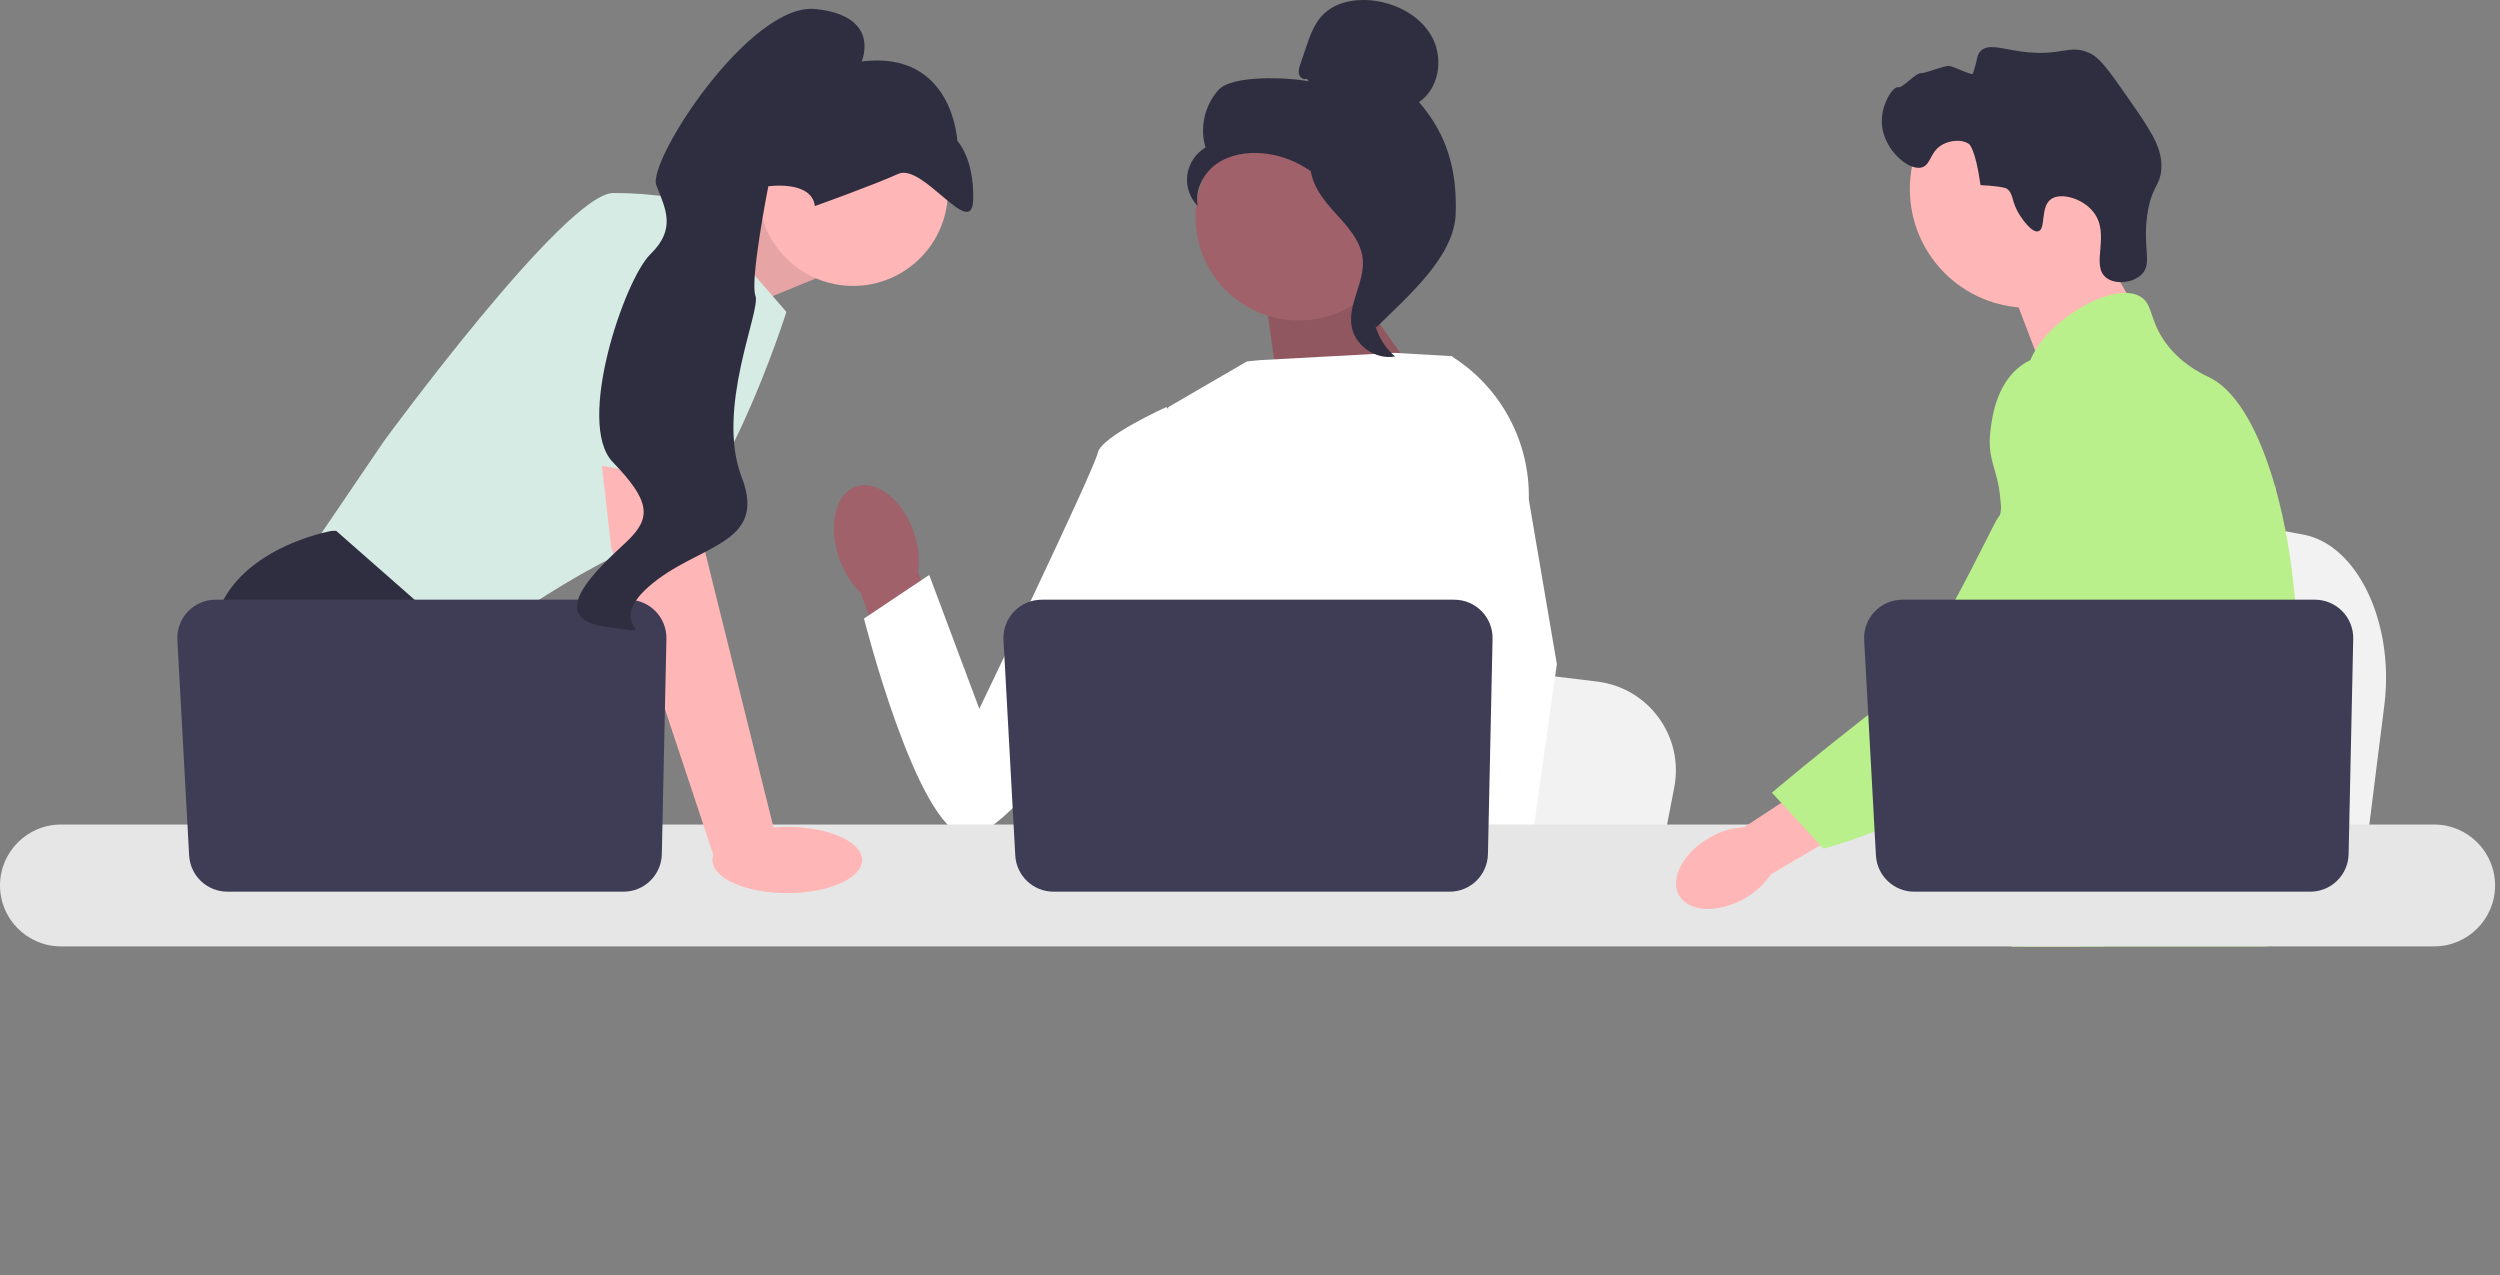
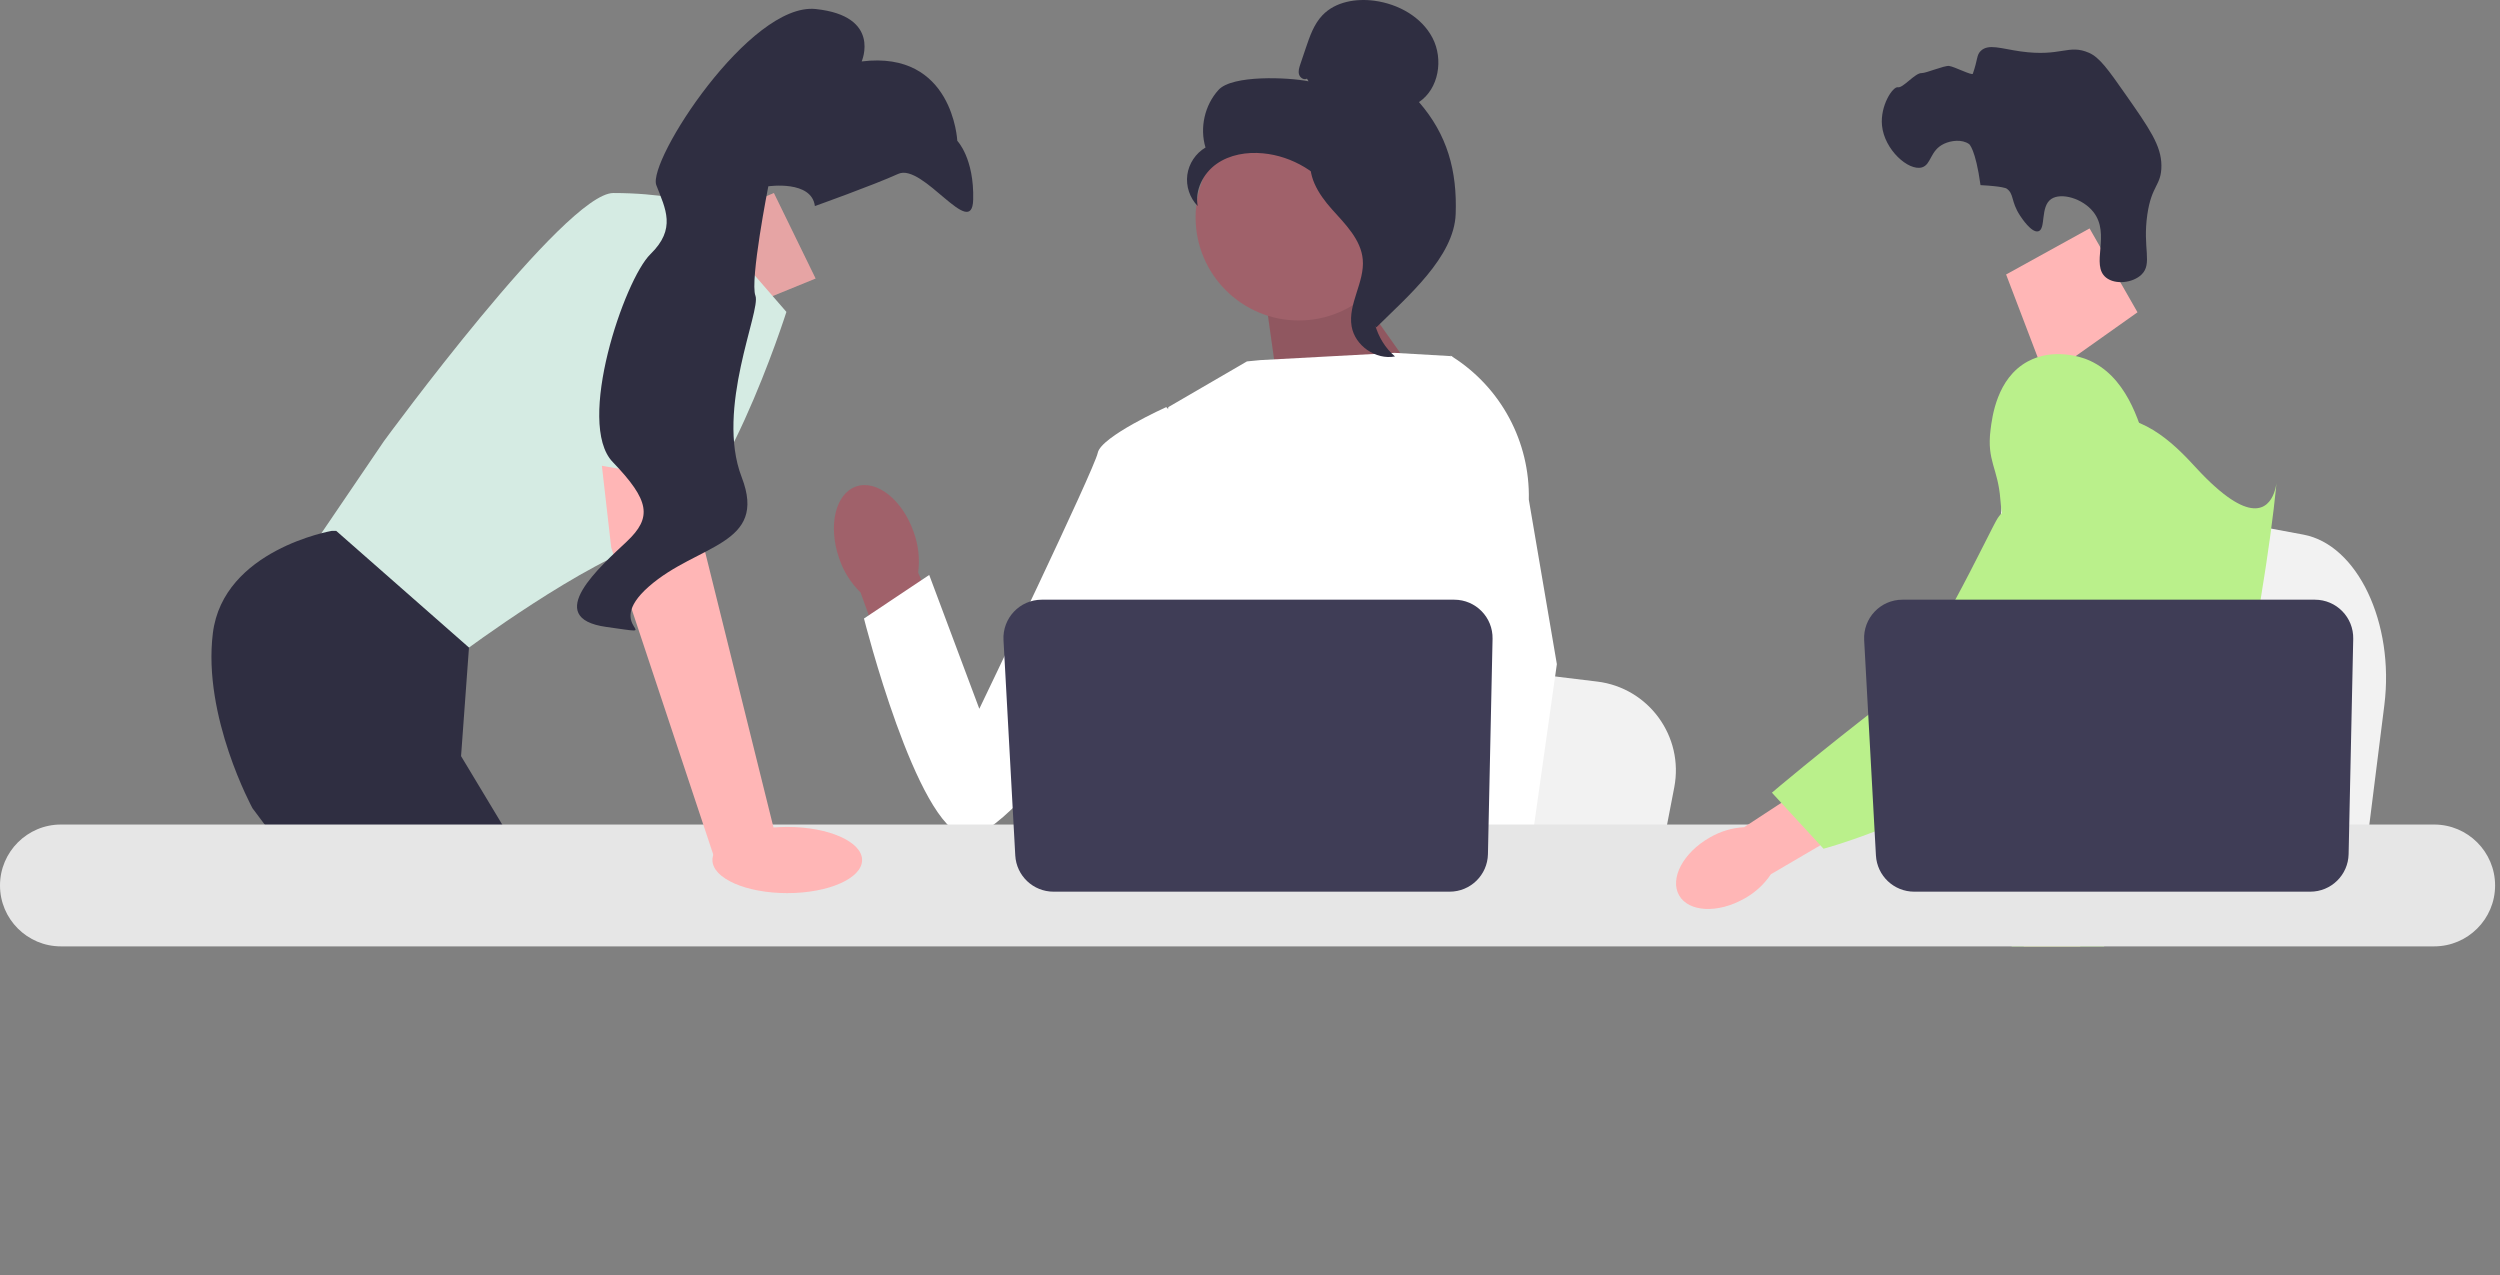
<svg xmlns="http://www.w3.org/2000/svg" width="345" height="176" viewBox="0 0 345 176" fill="none">
  <rect x="0" y="0" width="345" height="176" fill="#808080" stroke="none" />
  <g clip-path="url(#clip0_1304_15795)">
    <path d="M329.04 97.302L327.961 105.891L325.284 127.224H271.506C271.926 122.443 272.5 115.561 273.113 108.131C273.174 107.389 273.237 106.643 273.298 105.891C274.835 87.216 276.518 66.082 276.518 66.082L283.588 67.399L297.306 69.95L302.895 70.989L317.863 73.776C325.326 75.163 330.46 85.968 329.04 97.302Z" fill="#F2F2F2" />
    <path d="M288.361 31.523L294.975 43.096L282.264 52.104L276.842 37.879L288.361 31.523Z" fill="#FFB6B6" />
-     <path d="M279.942 42.472C288.99 42.472 296.325 35.136 296.325 26.088C296.325 17.04 288.99 9.705 279.942 9.705C270.894 9.705 263.559 17.04 263.559 26.088C263.559 35.136 270.894 42.472 279.942 42.472Z" fill="#FFB6B6" />
    <path d="M278.766 29.751C277.465 27.771 277.975 26.736 276.886 26.008C276.886 26.008 276.448 25.715 273.311 25.548C272.609 20.494 271.732 19.881 271.732 19.881C270.722 19.174 269.223 19.404 268.29 19.836C266.317 20.75 266.546 22.724 265.217 23.102C263.382 23.623 260.044 20.682 259.715 17.314C259.447 14.567 261.216 11.899 261.918 12.041C262.614 12.181 264.281 10.053 265.18 10.086C265.795 10.108 268.305 9.017 268.981 9.103C269.718 9.196 272.15 10.465 272.251 10.175C272.955 8.16 272.748 7.601 273.346 7.025C274.405 6.003 276.137 6.715 278.854 7.096C284.445 7.882 285.42 6.039 288.286 7.288C289.733 7.919 290.944 9.622 293.307 13C296.612 17.725 298.264 20.088 298.275 22.843C298.285 25.654 296.925 25.475 296.327 29.635C295.662 34.266 297.075 36.384 295.531 37.889C294.337 39.051 291.911 39.327 290.636 38.307C288.454 36.559 291.31 32.343 288.895 29.263C287.412 27.372 284.431 26.531 283.065 27.466C281.52 28.523 282.371 31.624 281.285 31.919C280.355 32.17 278.992 30.096 278.766 29.751Z" fill="#2F2E41" />
-     <path d="M316.93 94.278C316.473 102.091 314.658 104.558 314.022 113.786C313.883 115.812 313.8 118.163 313.8 120.968C313.8 121.683 313.803 122.374 313.803 123.049C313.803 124.487 313.776 125.846 313.609 127.224C313.482 128.324 313.263 129.433 312.902 130.601H277.616C277.612 130.593 277.612 130.585 277.608 130.577C277.401 129.679 277.27 128.821 277.171 127.999C277.139 127.737 277.111 127.478 277.088 127.224C277.056 126.926 277.028 126.632 277 126.342C276.893 125.186 276.786 124.094 276.531 123.049C276.19 121.607 275.57 120.249 274.299 118.938C273.779 118.402 273.258 117.985 272.75 117.619C272.651 117.552 272.555 117.484 272.456 117.417C271.05 116.451 269.719 115.756 268.567 113.786C268.547 113.758 268.531 113.726 268.515 113.699C268.317 113.353 267.8 112.447 267.427 111.24C267.033 109.984 266.795 108.407 267.224 106.795C268.245 102.973 272.027 102.592 275.117 98.731C275.451 98.314 275.781 97.853 276.094 97.341C277.493 95.068 277.87 93.066 278.315 90.687C278.386 90.302 278.45 89.92 278.502 89.551C278.541 89.273 278.577 88.999 278.605 88.728C278.851 86.46 278.732 84.506 278.442 82.758C277.497 77.034 274.708 73.491 276.678 68.355C277.298 66.742 278.176 65.53 279.062 64.493C280.936 62.297 282.863 60.871 282.53 58.035C282.192 55.175 280.023 54.781 279.781 52.283C279.658 51.02 280.071 49.689 280.845 48.382V48.378C283.324 44.171 289.513 40.298 293.445 40.421C294.172 40.441 294.816 40.604 295.352 40.918C297.295 42.062 296.484 44.56 299.46 48.064C301.672 50.666 304.174 51.707 305.124 52.199C308.886 54.162 311.945 59.949 314.022 67.35C314.038 67.405 314.054 67.461 314.07 67.52C315.353 72.156 316.259 77.419 316.707 82.758C316.898 85.018 317.009 87.291 317.033 89.539C317.053 91.334 317.013 92.892 316.93 94.278Z" fill="#BAF08B" />
    <path d="M290.508 121.047L289.788 123.049L289.336 124.304L288.287 127.224L287.071 130.6H279.258L280.569 127.224L281.176 125.651L282.185 123.049L283.878 118.68L290.508 121.047Z" fill="#FFB6B6" />
    <path d="M314.146 66.666C314.126 66.924 314.098 67.21 314.07 67.52C313.761 70.674 313.029 76.319 311.961 82.758C311.397 86.154 310.738 89.773 309.995 93.368C308.398 101.126 306.412 108.765 304.167 113.786C303.766 114.691 303.353 115.51 302.932 116.233C302.61 116.785 302.272 117.329 301.919 117.865C300.775 119.625 299.492 121.293 298.161 122.851C298.11 122.918 298.05 122.982 297.99 123.049C297.776 123.303 297.553 123.554 297.331 123.804C296.243 125.031 295.13 126.175 294.054 127.224C292.743 128.503 291.48 129.635 290.348 130.6H277.66L277.608 130.577L275.781 129.766C275.781 129.766 276.301 129.154 277.172 127.999C277.35 127.764 277.541 127.506 277.748 127.224C278.002 126.878 278.276 126.497 278.57 126.084C279.181 125.218 279.877 124.201 280.623 123.049C282.069 120.821 283.718 118.08 285.382 114.906C285.573 114.536 285.767 114.163 285.962 113.786C285.966 113.774 285.974 113.762 285.978 113.75C286.308 113.106 286.634 112.443 286.959 111.768C289.72 106.024 290.511 101.257 290.737 99.712C291.055 97.527 291.496 94.472 291.376 91.112C291.297 88.895 290.975 86.552 290.209 84.224V84.22C290.05 83.731 289.871 83.243 289.668 82.758C289.307 81.888 288.878 81.03 288.369 80.184C286.125 76.458 284.302 76.303 282.852 72.243C282.423 71.04 281.45 68.323 281.747 65.455V65.451C281.784 65.097 281.843 64.74 281.922 64.382V64.378C281.942 64.279 281.97 64.176 281.998 64.076C282.224 63.199 282.598 62.328 283.166 61.502C284.274 59.898 285.787 58.944 287.142 58.376L287.146 58.372C288.711 57.721 290.062 57.582 290.324 57.558C296.127 57.041 300.628 61.919 303.087 64.585C304.036 65.614 304.906 66.476 305.701 67.178C311.885 72.7 313.582 69.173 314.022 67.349C314.09 67.067 314.126 66.825 314.146 66.666Z" fill="#BAF08B" />
    <path d="M314.166 66.46C314.166 66.48 314.162 66.547 314.146 66.658C314.154 66.599 314.159 66.539 314.162 66.483C314.162 66.472 314.162 66.464 314.166 66.46Z" fill="#BAF08B" />
    <path d="M93.377 32.285L106.797 26.637L112.553 38.437L98.451 44.193L93.377 32.285Z" fill="#FFB6B6" />
    <path opacity="0.1" d="M93.377 32.285L106.797 26.637L112.553 38.437L98.451 44.193L93.377 32.285Z" fill="black" />
    <path d="M95.285 27.788L108.524 43.042C108.524 43.042 99.314 72.11 90.105 74.7C80.895 77.29 63.915 89.954 63.915 89.954L42.617 76.139L52.978 60.886C52.978 60.886 78.017 26.637 84.636 26.637C91.256 26.637 95.285 27.788 95.285 27.788Z" fill="#D5EBE3" />
    <path d="M77.397 127.224H46.579L44.63 124.62L36.676 113.985L34.845 111.539C34.845 111.539 27.938 98.876 29.377 87.364C30.816 75.852 45.782 73.261 45.782 73.261H46.398L64.719 89.361L63.626 104.344L69.427 113.985L77.397 127.224Z" fill="#2F2E41" />
    <path d="M52.891 127.224H44.631V114.993L52.891 127.224Z" fill="#2F2E41" />
-     <path d="M231.048 108.655L230.02 113.985L227.47 127.224H176.244C176.644 124.257 177.191 119.986 177.775 115.375C177.833 114.915 177.893 114.452 177.951 113.985C179.416 102.395 181.019 89.28 181.019 89.28L187.753 90.098L200.82 91.681L206.144 92.325L220.402 94.055C227.51 94.915 232.4 101.621 231.048 108.655Z" fill="#F2F2F2" />
+     <path d="M231.048 108.655L230.02 113.985L227.47 127.224H176.244C176.644 124.257 177.191 119.986 177.775 115.375C177.833 114.915 177.893 114.452 177.951 113.985L187.753 90.098L200.82 91.681L206.144 92.325L220.402 94.055C227.51 94.915 232.4 101.621 231.048 108.655Z" fill="#F2F2F2" />
    <path d="M303.542 127.224H275.758C276.181 126.726 276.42 126.438 276.42 126.438L284.749 125.063L301.91 122.231C301.91 122.231 302.693 124.254 303.542 127.224Z" fill="#2F2E41" />
    <path d="M185.688 38.041L197.771 55.129L176.694 55.759L174.432 39.7L185.688 38.041Z" fill="#A0616A" />
    <path opacity="0.1" d="M185.688 38.041L197.771 55.129L176.694 55.759L174.432 39.7L185.688 38.041Z" fill="black" />
    <path d="M126.098 73.447C124.548 68.974 120.984 66.149 118.138 67.136C115.291 68.123 114.242 72.548 115.793 77.022C116.388 78.818 117.405 80.445 118.758 81.767L125.566 100.634L134.352 97.25L126.707 79.01C126.952 77.133 126.743 75.226 126.098 73.447Z" fill="#A0616A" />
    <path d="M207.89 64.739L207.873 82.154L206.253 88.587L202.92 101.817L200.494 113.985L198.687 123.051L198.042 126.289C197.556 126.614 197.072 126.925 196.589 127.224H154.492C152.1 125.788 150.762 124.671 150.762 124.671C150.762 124.671 151.424 124.05 152.181 123.051C153.458 121.365 155.004 118.602 154.057 115.962C153.858 115.41 153.807 114.736 153.867 113.985C154.253 109.029 159.45 100.648 159.45 100.648L158.374 88.21L157.902 82.759L161.23 56.18L172.077 49.874L173.95 49.693L192.436 48.694L200.076 49.135L200.424 49.23L207.89 64.739Z" fill="white" />
    <path d="M208.71 127.224H199.5L199.095 123.051L199.086 122.967L201.693 122.789L208.477 122.326L208.595 124.824L208.687 126.741L208.71 127.224Z" fill="white" />
    <path d="M210.977 68.95L214.846 91.649L211.688 113.985L211.196 117.462L210.327 123.601L210.059 125.489L210.068 125.693L210.134 127.224H199.198L198.795 123.051L198.76 122.677L197.937 114.129L197.923 113.985L196.176 95.859L199.601 82.759L199.854 81.794V81.792L201.344 59.36L200.19 49.166L200.178 49.071C200.201 49.086 200.222 49.1 200.245 49.114C200.305 49.152 200.365 49.189 200.423 49.23C207.146 53.495 211.152 60.978 210.977 68.95Z" fill="white" />
    <path d="M165.148 60.53L160.943 56.18C160.943 56.18 151.94 60.238 151.491 62.49C151.042 64.742 135.146 97.814 135.146 97.814L128.231 79.343L119.229 85.354C119.229 85.354 126.452 114.03 133.207 115.377C139.962 116.723 162.603 81.435 162.603 81.435L165.148 60.53Z" fill="white" />
    <path d="M335.914 113.786H8.405C3.77 113.786 0 117.559 0 122.195C0 126.831 3.77 130.6 8.405 130.6H335.914C340.55 130.6 344.323 126.831 344.323 122.195C344.323 117.559 340.55 113.786 335.914 113.786Z" fill="#E6E6E6" />
    <path d="M205.973 88.161L205.336 117.875C205.275 120.751 202.925 123.051 200.048 123.051H145.388C142.579 123.051 140.26 120.855 140.107 118.05L138.483 88.337C138.317 85.306 140.729 82.758 143.764 82.758H200.685C203.651 82.758 206.037 85.196 205.973 88.161Z" fill="#3F3D56" />
-     <path d="M117.734 39.457C124.956 39.457 130.811 33.602 130.811 26.38C130.811 19.157 124.956 13.302 117.734 13.302C110.511 13.302 104.656 19.157 104.656 26.38C104.656 33.602 110.511 39.457 117.734 39.457Z" fill="#FFB6B6" />
    <path d="M95.86 60.598L97.299 76.139L107.084 115.568L98.63 118.531L84.348 75.564L82.375 58.295L95.86 60.598Z" fill="#FFB6B6" />
-     <path d="M91.967 88.161L91.331 117.875C91.269 120.751 88.92 123.051 86.043 123.051H31.383C28.574 123.051 26.255 120.855 26.101 118.05L24.477 88.337C24.311 85.306 26.724 82.758 29.758 82.758H86.679C89.645 82.758 92.031 85.196 91.967 88.161Z" fill="#3F3D56" />
    <path d="M108.642 123.252C114.346 123.252 118.97 121.207 118.97 118.684C118.97 116.161 114.346 114.115 108.642 114.115C102.938 114.115 98.314 116.161 98.314 118.684C98.314 121.207 102.938 123.252 108.642 123.252Z" fill="#FFB6B6" />
    <path d="M75.57 62.974L81.47 31.53C81.47 31.53 97.875 29.227 98.451 34.696C99.026 40.164 98.039 66.888 98.039 66.888L75.57 62.974Z" fill="#D5EBE3" />
    <path d="M112.454 28.436C112.454 28.436 120.544 25.549 123.956 23.995C127.369 22.442 134.148 33.277 134.299 27.555C134.45 21.832 132.107 19.433 132.107 19.433C132.107 19.433 131.522 6.914 118.91 8.479C118.91 8.479 121.684 2.216 112.578 1.247C103.471 0.279 89.304 22.269 90.573 25.555C91.842 28.842 93.363 31.559 89.763 35.072C86.163 38.586 79.423 58.417 84.552 63.754C89.68 69.09 90.016 71.406 86.503 74.726C82.989 78.046 74.683 85.264 83.664 86.517C92.644 87.771 82.842 86.835 89.537 80.946C96.232 75.057 106.001 75.297 102.353 65.849C98.706 56.401 105.043 42.862 104.25 40.808C103.457 38.754 106.027 25.711 106.027 25.711C106.027 25.711 112.007 24.832 112.454 28.436Z" fill="#2F2E41" />
    <path d="M179.228 44.226C187.09 44.226 193.464 37.853 193.464 29.991C193.464 22.128 187.09 15.755 179.228 15.755C171.366 15.755 164.992 22.128 164.992 29.991C164.992 37.853 171.366 44.226 179.228 44.226Z" fill="#A0616A" />
    <path d="M180.364 10.851C179.952 11.092 179.4 10.728 179.268 10.27C179.136 9.811 179.29 9.325 179.442 8.873L180.211 6.598C180.755 4.984 181.333 3.314 182.513 2.086C184.294 0.233 187.124 -0.239 189.672 0.103C192.943 0.542 196.171 2.313 197.692 5.242C199.213 8.172 198.566 12.259 195.817 14.087C199.734 18.577 201.1 23.581 200.884 29.536C200.669 35.491 194.179 40.971 189.948 45.166C189.002 44.593 188.143 41.909 188.663 40.933C189.183 39.958 188.438 38.828 189.082 37.93C189.725 37.031 190.264 38.462 189.613 37.569C189.203 37.005 190.805 35.708 190.195 35.371C187.243 33.739 186.261 30.059 184.407 27.242C182.17 23.843 178.343 21.541 174.292 21.159C172.061 20.949 169.704 21.33 167.875 22.625C166.046 23.921 164.862 26.236 165.286 28.436C164.188 27.321 163.641 25.687 163.848 24.135C164.054 22.583 165.008 21.148 166.36 20.359C165.538 17.641 166.242 14.515 168.15 12.412C170.057 10.309 177.795 10.667 180.579 11.221L180.364 10.851Z" fill="#2F2E41" />
    <path d="M180.797 21.242C184.485 21.64 187.148 24.835 189.397 27.785C190.693 29.486 192.051 31.364 192.018 33.502C191.985 35.663 190.54 37.517 189.849 39.565C188.72 42.914 189.821 46.897 192.508 49.191C189.853 49.695 186.982 47.704 186.524 45.041C185.99 41.94 188.34 38.947 188.062 35.813C187.817 33.052 185.641 30.927 183.791 28.863C181.941 26.798 180.204 24.058 181.055 21.42L180.797 21.242Z" fill="#2F2E41" />
    <path d="M235.935 115.585C232.282 117.663 230.392 121.232 231.715 123.557C233.038 125.882 237.071 126.081 240.725 124.002C242.196 123.192 243.452 122.041 244.387 120.645L259.755 111.646L255.378 104.524L240.693 114.152C239.015 114.243 237.384 114.734 235.935 115.585Z" fill="#FFB6B6" />
    <path d="M287.966 49.591C287.507 49.409 283.477 47.883 279.798 49.897C275.573 52.212 274.92 57.495 274.691 59.348C274.162 63.629 275.72 64.588 276.049 68.921C276.664 77.029 278.287 67.78 275.696 71.481C274.799 72.762 265.639 92.612 260.587 96.501C250.762 104.063 244.523 109.389 244.523 109.389L251.646 117.126C251.646 117.126 262.901 114.127 272.849 107.668C283.053 101.042 288.155 97.729 292.102 91.248C292.442 90.69 300.575 76.878 296.207 61.605C295.211 58.121 293.386 51.738 287.966 49.591Z" fill="#BAF08B" />
    <path d="M324.745 88.161L324.108 117.875C324.046 120.751 321.697 123.051 318.82 123.051H264.16C261.351 123.051 259.032 120.855 258.879 118.05L257.254 88.337C257.088 85.306 259.501 82.758 262.536 82.758H319.457C322.422 82.758 324.808 85.196 324.745 88.161Z" fill="#3F3D56" />
  </g>
  <defs>
    <clipPath id="clip0_1304_15795">
      <rect width="344.323" height="176" fill="white" />
    </clipPath>
  </defs>
</svg>